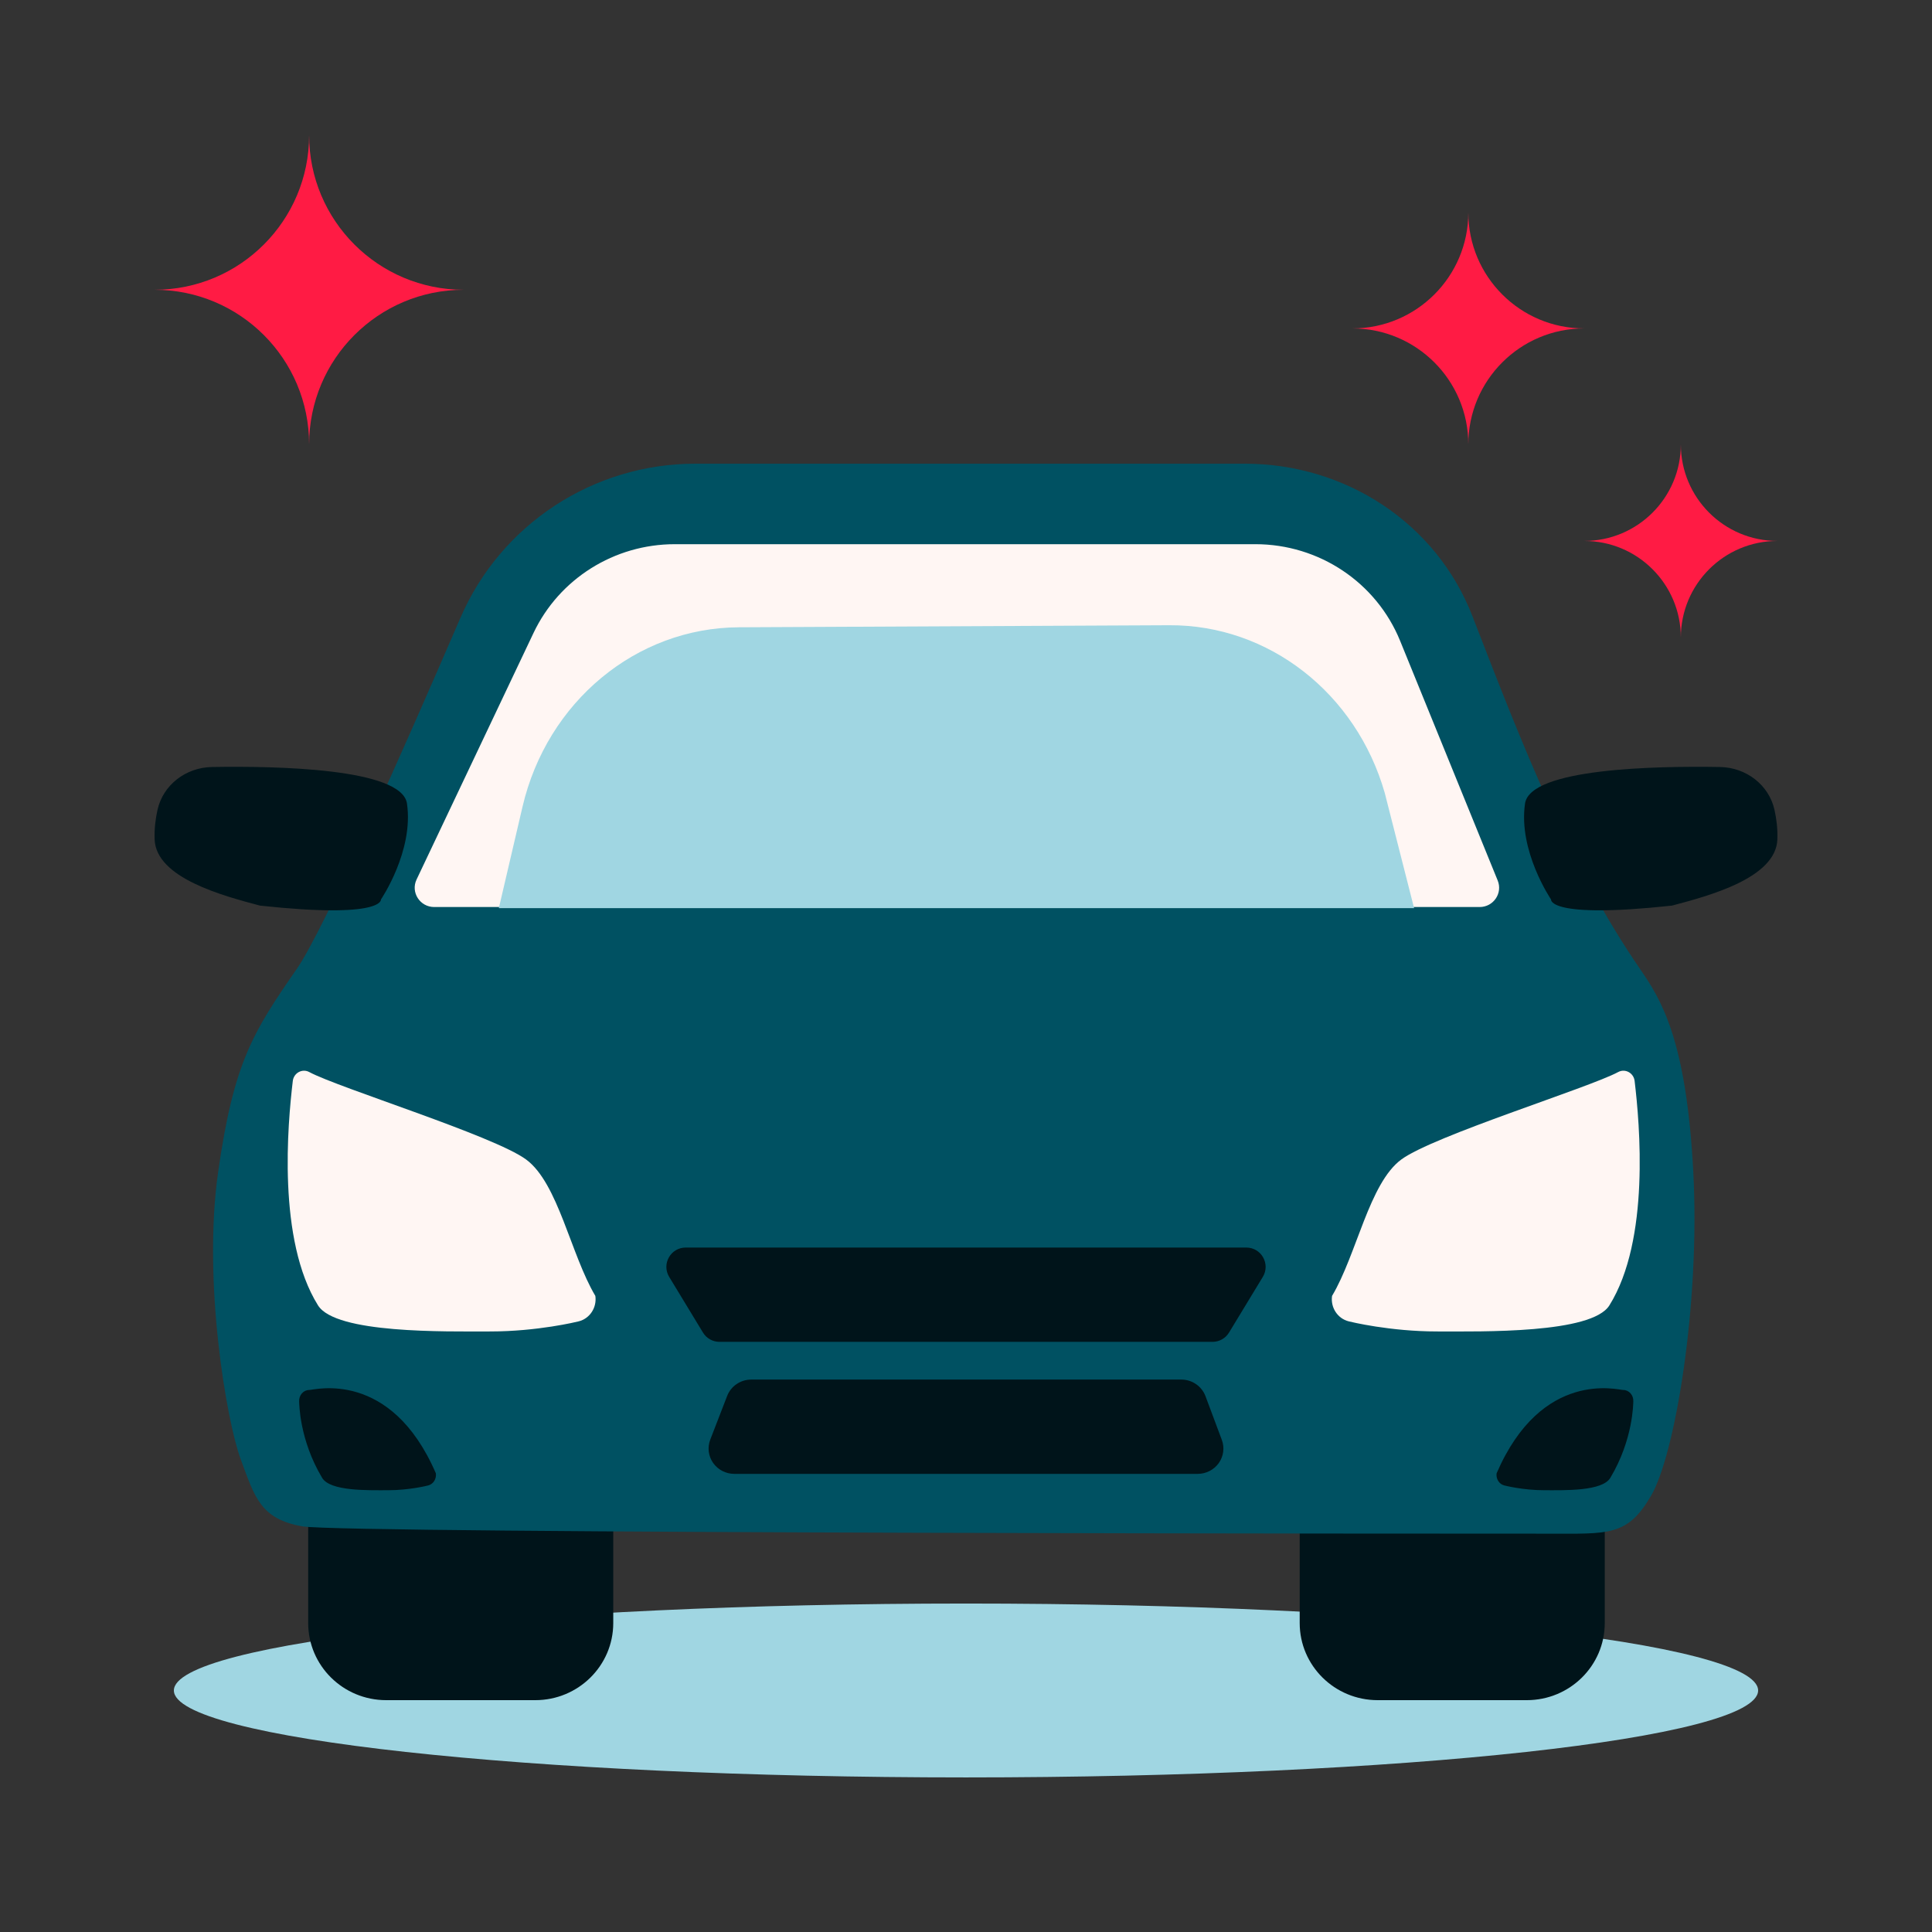
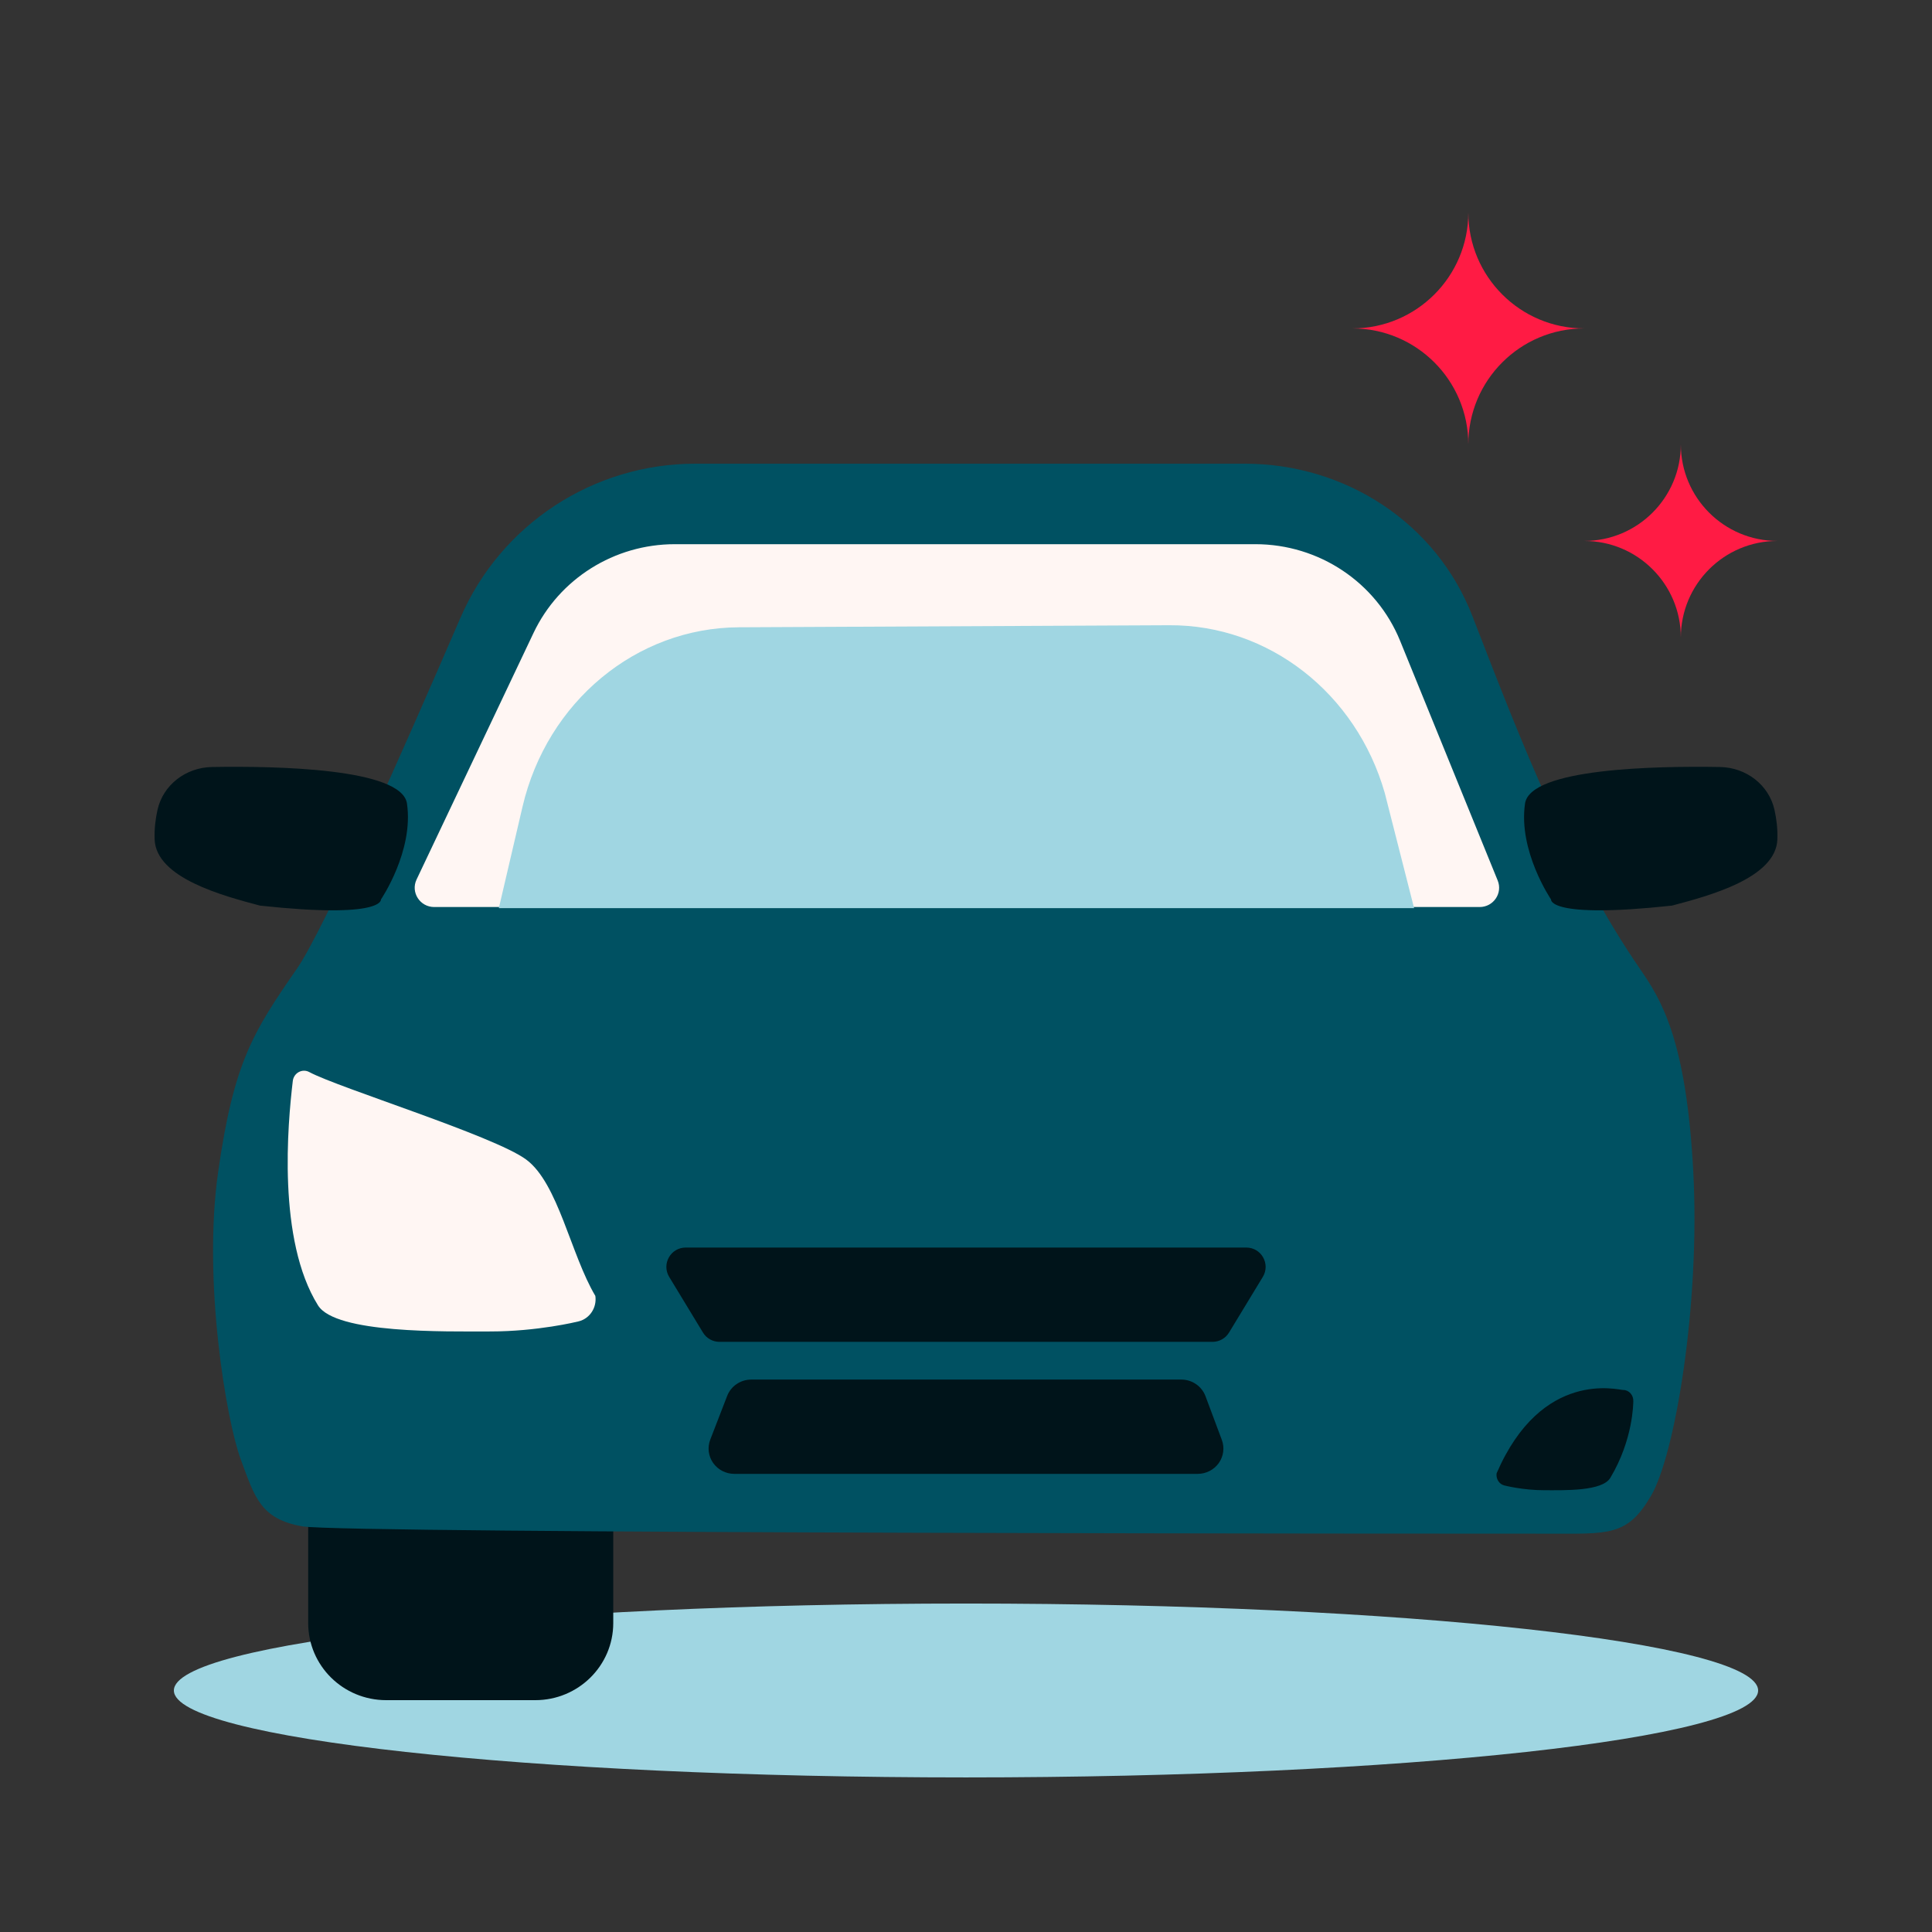
<svg xmlns="http://www.w3.org/2000/svg" width="100" height="100" viewBox="0 0 100 100" fill="none">
  <rect x="0" y="0" width="100" height="100" fill="#333333" stroke="none" />
  <path fill-rule="evenodd" clip-rule="evenodd" d="M49.998 91.999C27.357 91.999 9 89.985 9 87.499C9 85.016 27.357 82.999 49.998 82.999C72.643 82.999 91 85.016 91 87.499C91 89.985 72.643 91.999 49.998 91.999Z" fill="#A0D6E2" />
-   <path fill-rule="evenodd" clip-rule="evenodd" d="M16 7C16 11.418 19.584 14.999 24 14.999C19.584 14.999 16 18.582 16 23C16 18.582 12.419 14.999 8 14.999C12.419 14.999 16 11.418 16 7Z" fill="#FF1B44" />
  <path fill-rule="evenodd" clip-rule="evenodd" d="M82 27.999C84.76 27.999 87 30.239 87 33C87 30.239 89.238 27.999 92 27.999C89.238 27.999 87 25.761 87 23C87 25.761 84.76 27.999 82 27.999Z" fill="#FF1B44" />
  <path fill-rule="evenodd" clip-rule="evenodd" d="M76 11C76 14.313 73.312 16.999 70 16.999C73.312 16.999 76 19.686 76 23C76 19.686 78.686 16.999 82 16.999C78.686 16.999 76 14.313 76 11Z" fill="#FF1B44" />
  <path d="M15.952 76.376C15.952 74.171 17.759 72.383 19.989 72.383H27.705C29.935 72.383 31.742 74.171 31.742 76.376V84.007C31.742 86.213 29.935 88 27.705 88H19.989C17.759 88 15.952 86.213 15.952 84.007V76.376Z" fill="#00141A" />
-   <path d="M67.272 76.376C67.272 74.171 69.079 72.383 71.309 72.383H79.025C81.255 72.383 83.062 74.171 83.062 76.376V84.007C83.062 86.213 81.255 88 79.025 88H71.309C69.079 88 67.272 86.213 67.272 84.007V76.376Z" fill="#00141A" />
  <path d="M87.644 60.645C87.28 53.767 85.97 51.726 84.878 50.139C81.224 44.825 78.731 38.392 76.304 32.128L76.21 31.886C74.342 27.067 69.641 24 64.423 24H35.994C30.69 24 25.913 27.155 23.831 31.979C20.839 38.909 16.752 48.141 15.369 50.139C13.095 53.425 12.107 54.961 11.293 60.645C10.48 66.329 11.73 73.563 12.458 75.528C13.185 77.493 13.477 78.627 15.66 79.005C17.844 79.383 76.872 79.383 80.074 79.383C83.277 79.383 84.223 79.534 85.46 77.418C86.698 75.301 88.008 67.523 87.644 60.645Z" fill="#005162" />
  <path fill-rule="evenodd" clip-rule="evenodd" d="M27.615 32.761C28.945 29.958 31.794 28.167 34.926 28.167H64.98C68.275 28.167 71.239 30.147 72.47 33.17L77.521 45.576C77.788 46.233 77.3 46.948 76.585 46.948H22.475C21.736 46.948 21.247 46.187 21.561 45.525L27.615 32.761Z" fill="#FFF6F3" />
  <path fill-rule="evenodd" clip-rule="evenodd" d="M27.045 41.758C28.314 36.323 32.929 32.494 38.241 32.468L60.533 32.362C65.662 32.338 70.196 35.871 71.676 41.047L73.193 47.004C73.193 47.004 46.19 47.004 25.82 47.004L27.045 41.758Z" fill="#A0D6E2" />
  <path fill-rule="evenodd" clip-rule="evenodd" d="M61.145 71.406C61.701 71.406 62.203 71.751 62.395 72.263L63.242 74.529C63.392 74.929 63.332 75.378 63.084 75.728C62.835 76.078 62.427 76.287 61.992 76.287H38.008C37.57 76.287 37.16 76.076 36.912 75.722C36.663 75.368 36.608 74.917 36.763 74.515L37.639 72.249C37.834 71.745 38.334 71.406 38.884 71.406H61.145Z" fill="#00141A" />
-   <path fill-rule="evenodd" clip-rule="evenodd" d="M20.08 77.134C21.197 77.134 22.128 76.895 22.167 76.885C22.429 76.817 22.6 76.545 22.56 76.258C20.218 70.84 16.252 71.948 16.009 71.945C15.707 71.943 15.467 72.215 15.484 72.538C15.49 72.651 15.491 74.514 16.673 76.492C17.09 77.19 19.016 77.134 20.08 77.134Z" fill="#00141A" />
  <path fill-rule="evenodd" clip-rule="evenodd" d="M77.857 76.885C77.595 76.817 77.424 76.545 77.464 76.258C79.806 70.84 83.772 71.948 84.015 71.945C84.317 71.943 84.557 72.215 84.54 72.538C84.534 72.651 84.533 74.514 83.351 76.492C82.934 77.19 81.008 77.134 79.944 77.134C78.827 77.134 77.896 76.895 77.857 76.885Z" fill="#00141A" />
  <path fill-rule="evenodd" clip-rule="evenodd" d="M36.385 68.972C36.566 69.271 36.89 69.454 37.24 69.454H62.761C63.11 69.454 63.434 69.271 63.615 68.972L65.363 66.092C65.767 65.425 65.287 64.573 64.508 64.573H35.492C34.713 64.573 34.233 65.425 34.637 66.092L36.385 68.972Z" fill="#00141A" />
  <path fill-rule="evenodd" clip-rule="evenodd" d="M29.953 68.393C29.867 68.415 27.826 68.916 25.376 68.916C23.041 68.916 17.377 69.034 16.461 67.567C14.346 64.18 14.89 58.176 15.155 55.951C15.205 55.533 15.644 55.294 16.007 55.489C17.529 56.308 25.574 58.789 27.235 60.018C28.895 61.247 29.536 64.926 30.815 67.076C30.902 67.679 30.528 68.25 29.953 68.393Z" fill="#FFF6F3" />
-   <path fill-rule="evenodd" clip-rule="evenodd" d="M69.81 68.393C69.896 68.415 71.937 68.916 74.386 68.916C76.722 68.916 82.386 69.034 83.301 67.567C85.416 64.18 84.873 58.176 84.608 55.951C84.558 55.533 84.119 55.294 83.756 55.489C82.233 56.308 74.189 58.789 72.528 60.018C70.867 61.247 70.227 64.926 68.947 67.076C68.861 67.679 69.235 68.25 69.81 68.393Z" fill="#FFF6F3" />
  <path fill-rule="evenodd" clip-rule="evenodd" d="M13.457 46.874C11.537 46.365 8.081 45.449 8.004 43.451C7.983 42.908 8.048 42.387 8.153 41.917C8.439 40.632 9.61 39.723 10.977 39.7C14.328 39.643 20.795 39.771 21.064 41.588C21.428 44.044 19.718 46.556 19.718 46.556C19.718 46.556 19.901 47.571 13.457 46.874Z" fill="#00141A" />
  <path fill-rule="evenodd" clip-rule="evenodd" d="M86.542 46.874C88.463 46.365 91.919 45.449 91.996 43.451C92.016 42.908 91.952 42.387 91.847 41.917C91.56 40.632 90.39 39.723 89.023 39.7C85.672 39.643 79.205 39.771 78.936 41.588C78.572 44.044 80.282 46.556 80.282 46.556C80.282 46.556 80.099 47.571 86.542 46.874Z" fill="#00141A" />
</svg>